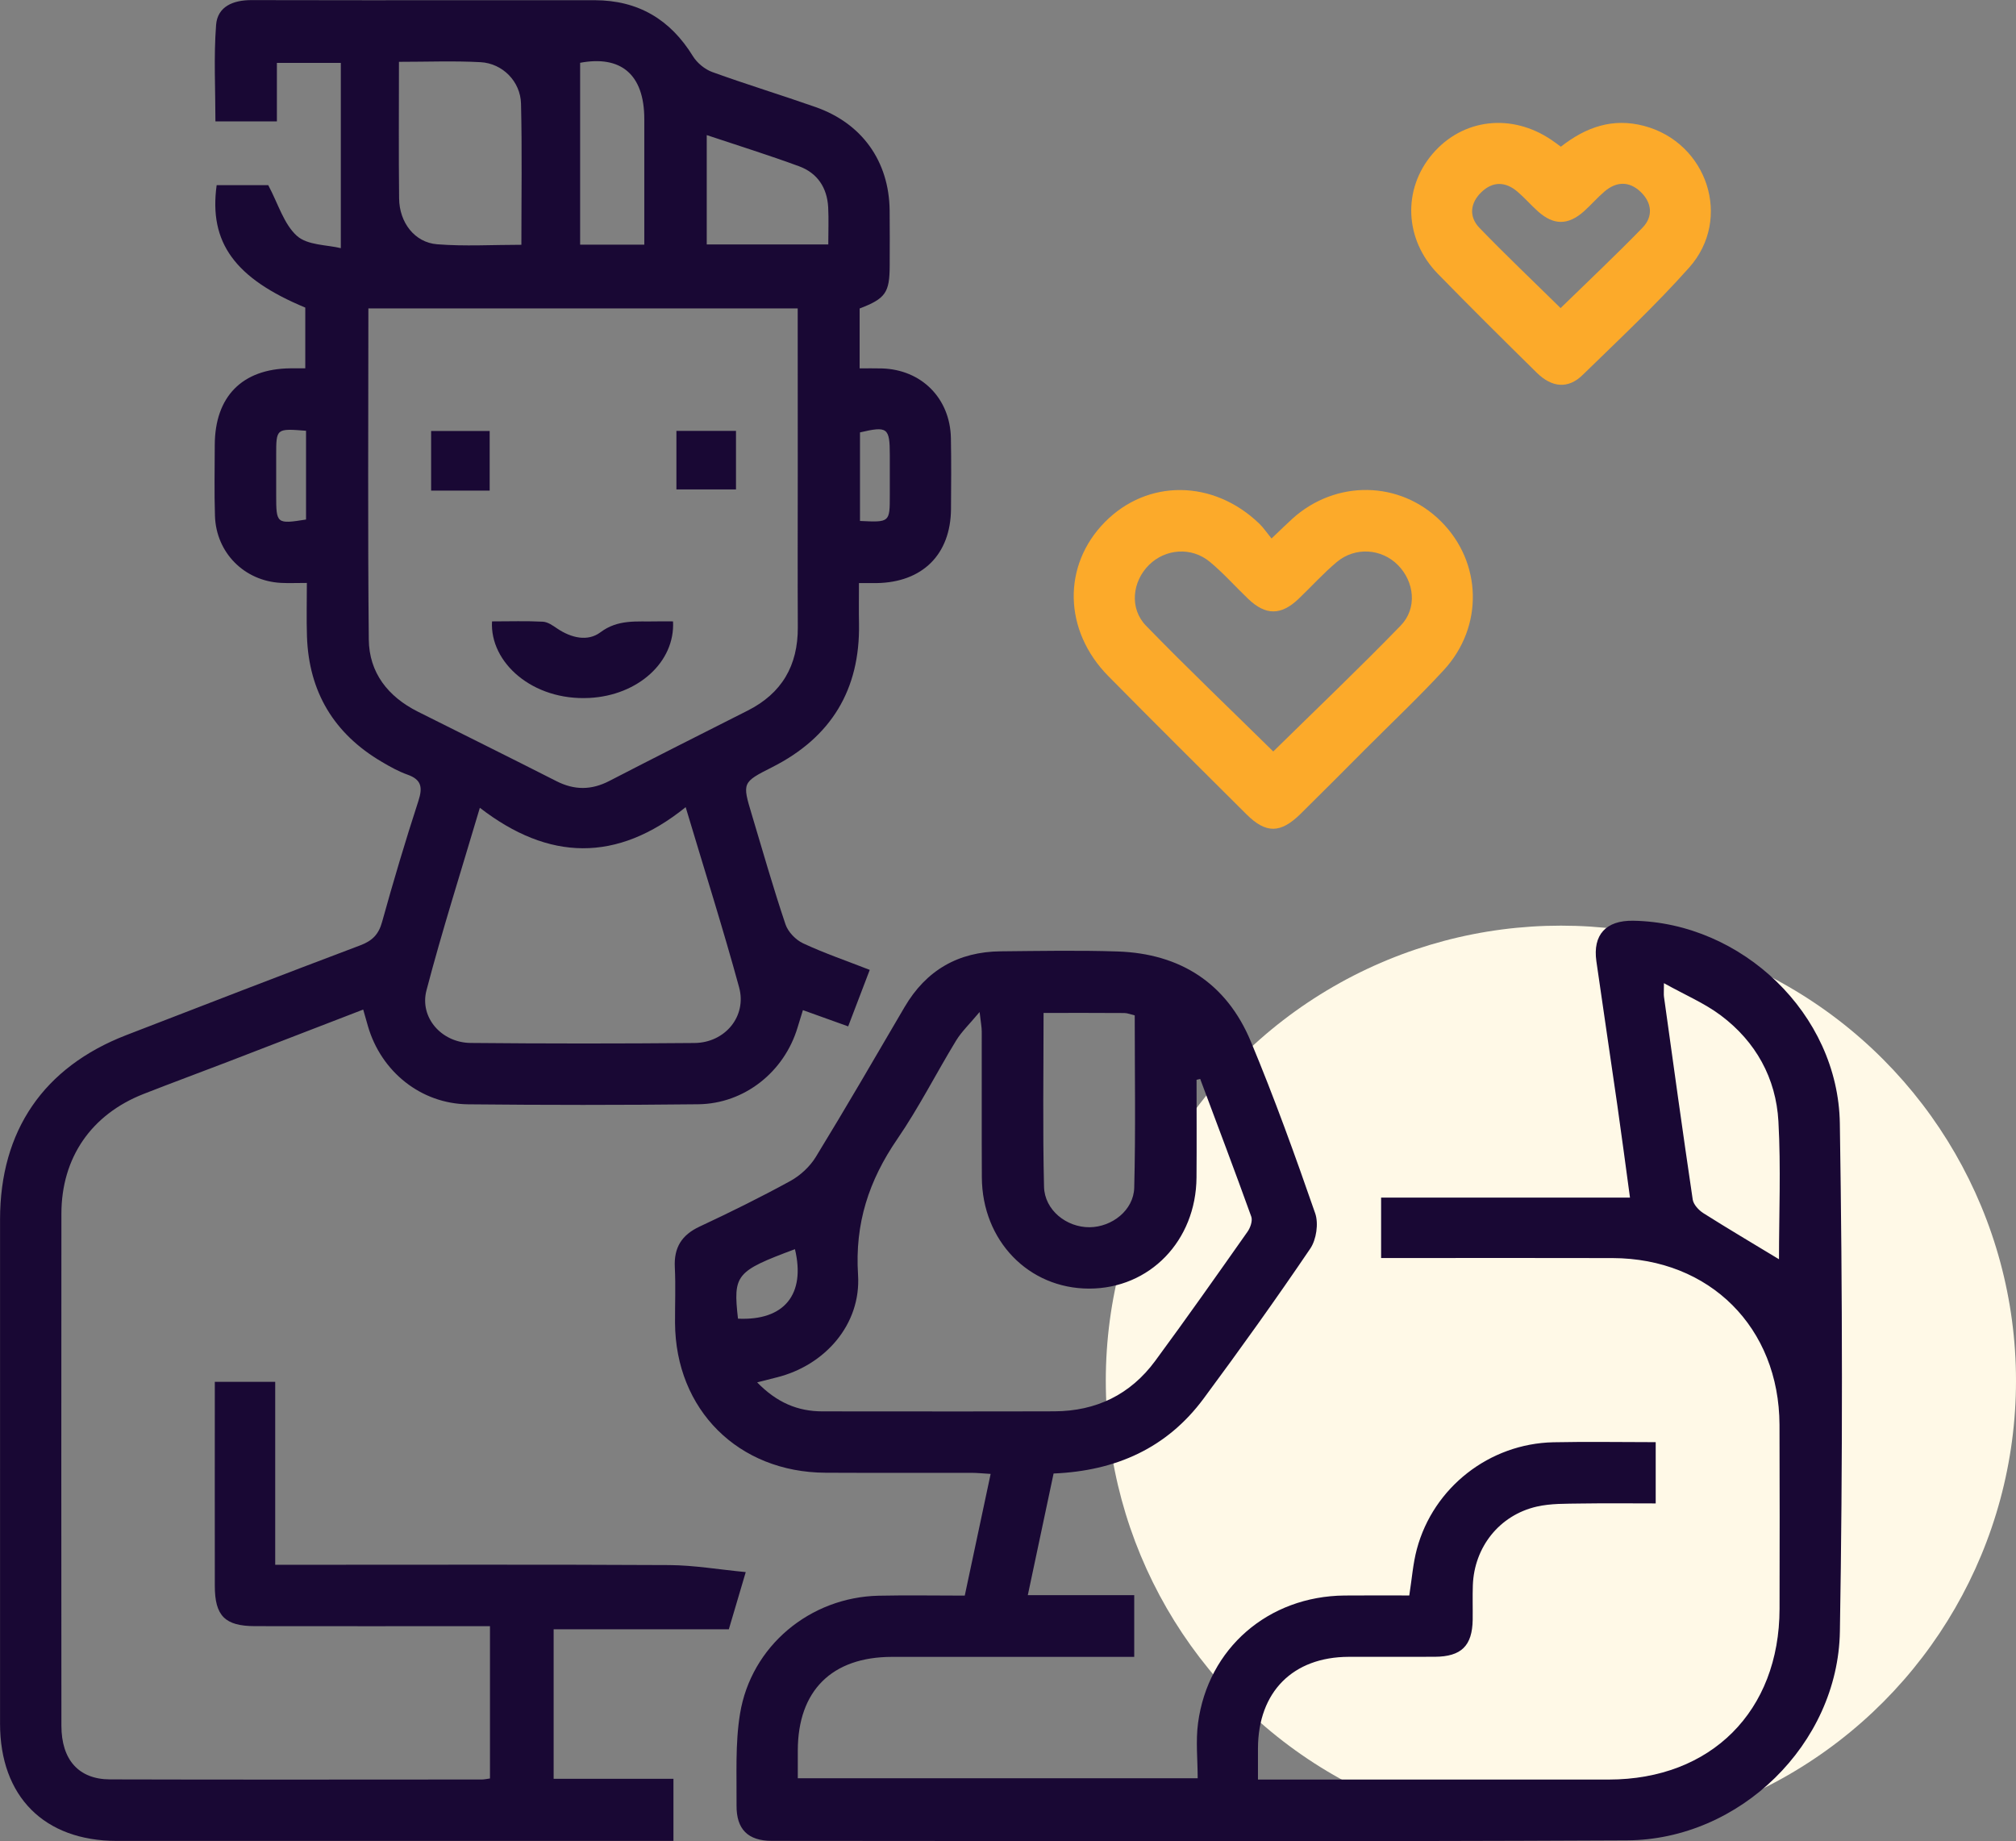
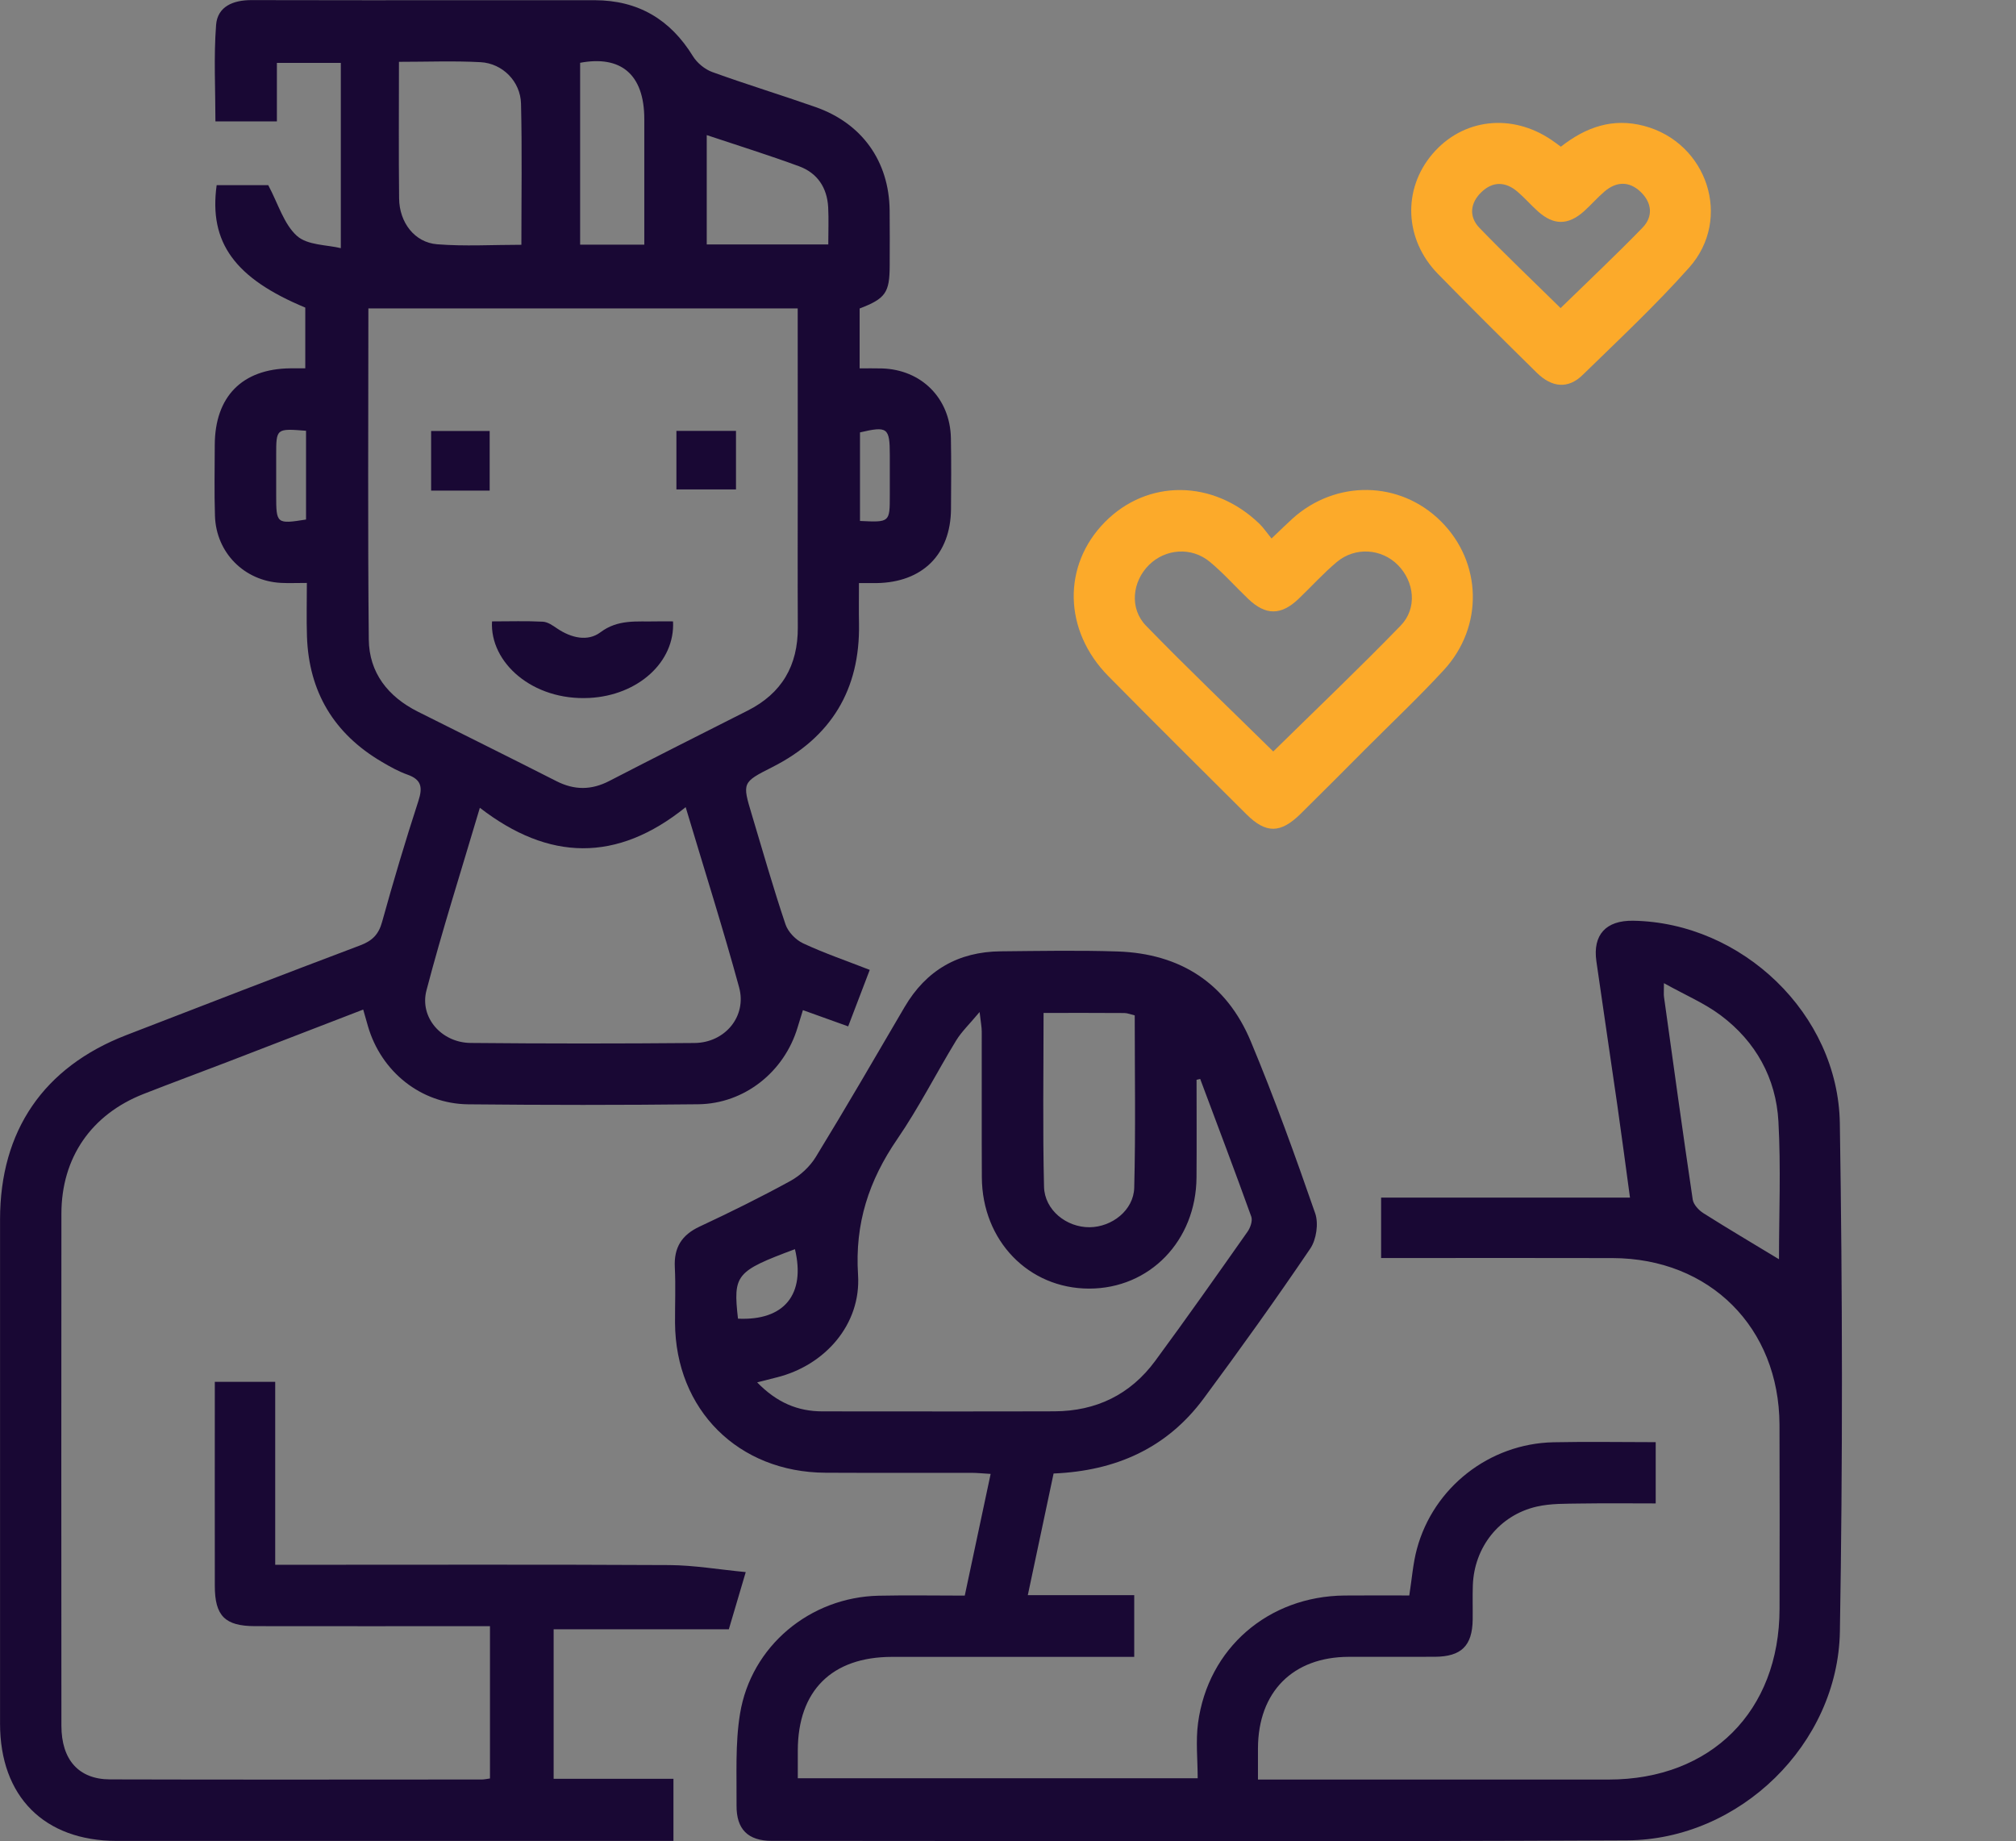
<svg xmlns="http://www.w3.org/2000/svg" version="1.1" id="Layer_1" x="0px" y="0px" viewBox="0 0 394.25 360.07" style="enable-background:new 0 0 394.25 360.07;" xml:space="preserve">
  <rect x="0" y="0" width="394.25" height="360.07" fill="#808080" stroke="none" />
  <style type="text/css">
	.st0{fill:#FFF9E7;}
	.st1{fill:#190834;}
	.st2{fill:#FCAA2A;}
	.st3{fill:#FFFFFF;}
</style>
  <g>
-     <circle class="st0" cx="305.25" cy="270.02" r="89" />
    <path class="st1" d="M60.01,114c-2.08,0-3.58,0.07-5.08-0.01c-7.16-0.38-12.66-5.9-12.89-13.09c-0.15-4.62-0.05-9.25-0.04-13.87   c0.03-9.49,5.36-14.9,14.78-15c0.87-0.01,1.74,0,2.92,0c0-4.02,0-7.94,0-11.88c-13.75-5.71-18.88-12.7-17.33-23.94   c3.68,0,7.38,0,10.09,0c1.96,3.68,3.05,7.62,5.61,9.92c2.07,1.86,5.92,1.74,8.58,2.4c0-12.47,0-24.22,0-36.23   c-4.64,0-8.43,0-12.5,0c0,3.73,0,7.43,0,11.44c-4.06,0-7.85,0-12.02,0c0-6.24-0.35-12.58,0.13-18.87c0.28-3.61,3.36-4.86,6.92-4.85   c15.12,0.05,30.25,0.02,45.37,0.02c7.25,0,14.5-0.01,21.75,0c8.47,0.02,14.78,3.74,19.21,10.95c0.82,1.33,2.33,2.57,3.79,3.1   c6.68,2.42,13.49,4.49,20.2,6.85c9.1,3.19,14.36,10.61,14.48,20.17c0.04,3.62,0.02,7.25,0.01,10.87c-0.02,5.26-0.82,6.41-5.88,8.35   c0,3.68,0,7.41,0,11.71c1.47,0,2.91-0.03,4.34,0.01c7.75,0.22,13.36,5.83,13.51,13.63c0.09,4.62,0.05,9.25,0.02,13.87   c-0.07,8.89-5.58,14.35-14.57,14.48c-0.98,0.01-1.97,0-3.43,0c0,2.79-0.04,5.37,0.01,7.95c0.22,12.91-5.46,22.23-16.98,28.05   c-5.88,2.97-5.86,3.03-3.99,9.26c2.15,7.17,4.2,14.37,6.59,21.47c0.5,1.49,2.01,3.05,3.45,3.72c4.14,1.93,8.49,3.42,13.03,5.19   c-1.44,3.78-2.76,7.23-4.22,11.05c-2.97-1.07-5.75-2.06-8.85-3.18c-0.36,1.17-0.71,2.29-1.05,3.41c-2.59,8.65-10.38,14.9-19.42,15   c-15,0.17-30,0.16-45,0.01c-9.22-0.1-17-6.37-19.59-15.27c-0.28-0.95-0.54-1.91-0.93-3.26c-8.94,3.45-17.72,6.85-26.51,10.23   c-5.47,2.1-10.97,4.13-16.43,6.27c-10.23,4.01-16.07,12.46-16.08,23.42c-0.03,33.37-0.02,66.75,0,100.12   c0,6.65,3.36,10.49,9.5,10.51c24.25,0.07,48.5,0.03,72.74,0.02c0.47,0,0.94-0.12,1.57-0.2c0-9.85,0-19.55,0-29.78   c-1.33,0-2.65,0-3.96,0c-14,0-28,0.01-42-0.01c-5.86-0.01-7.85-2-7.85-7.89c-0.02-13.22,0-26.45,0-39.89c3.99,0,7.69,0,11.81,0   c0,11.69,0,23.48,0,35.78c1.73,0,3.05,0,4.37,0c24.25,0,48.5-0.07,72.74,0.06c4.8,0.03,9.59,0.86,14.91,1.37   c-1.32,4.47-2.4,8.12-3.31,11.19c-11.63,0-22.81,0-34.26,0c0,9.37,0,19.15,0,29.23c7.73,0,15.43,0,23.43,0c0,4.06,0,7.85,0,12.15   c-1.24,0-2.56,0-3.88,0c-35,0-70,0.01-104.99,0c-14.19-0.01-22.82-8.68-22.82-22.94C0,304.21,0,271.33,0.01,238.46   c0.01-17.34,8.52-29.78,24.68-36.03c15.24-5.9,30.48-11.79,45.77-17.56c2.33-0.88,3.59-2.12,4.26-4.57   c2.2-7.93,4.55-15.83,7.1-23.66c0.86-2.64,0.63-4.17-2.13-5.15c-1.75-0.62-3.41-1.55-5.02-2.5c-9.36-5.5-14.28-13.69-14.64-24.55   C59.92,121.11,60.01,117.76,60.01,114z M156,60.31c-28.29,0-56.06,0-83.96,0c0,21.77-0.13,43.25,0.08,64.73   c0.06,6.53,3.77,11.21,9.59,14.13c9.03,4.53,18.09,9.01,27.1,13.59c3.52,1.79,6.85,1.78,10.36-0.04c8.97-4.64,18-9.18,27.02-13.74   c6.71-3.38,9.87-8.83,9.83-16.31c-0.05-10.24-0.01-20.49-0.01-30.74C156,81.46,156,70.99,156,60.31z M134.09,157.85   c-13.45,10.85-26.77,10.54-40.25,0.12c-3.72,12.57-7.39,24.06-10.44,35.71c-1.39,5.33,2.98,10.23,8.63,10.28   c14.6,0.14,29.2,0.14,43.79,0.01c5.98-0.05,10.27-5.24,8.72-10.89C141.43,181.69,137.85,170.42,134.09,157.85z M78.02,12.09   c0,9.27-0.07,18,0.03,26.73c0.05,4.7,3.04,8.6,7.43,8.95c5.4,0.43,10.86,0.1,16.48,0.1c0-9.42,0.15-18.51-0.07-27.59   c-0.1-4.34-3.6-7.88-7.9-8.12C88.8,11.88,83.58,12.09,78.02,12.09z M126,47.85c0-8.39,0.01-16.48,0-24.57   c-0.01-8.79-4.62-12.49-12.55-11c0,11.92,0,23.66,0,35.57C118.09,47.85,121.79,47.85,126,47.85z M138.21,26.42   c0,7.44,0,14.37,0,21.38c7.98,0,15.75,0,23.77,0c0-2.57,0.1-4.92-0.02-7.26c-0.21-3.84-2.11-6.71-5.71-8.03   C150.43,30.37,144.5,28.52,138.21,26.42z M59.85,84.24c-5.84-0.46-5.84-0.46-5.84,4.78c0,2.62,0,5.25,0,7.87   c0,5.54,0.1,5.62,5.84,4.71C59.85,95.92,59.85,90.22,59.85,84.24z M168.18,101.88c5.83,0.28,5.83,0.28,5.83-5.04   c0-2.62,0-5.25,0-7.87c0-5.34-0.45-5.67-5.83-4.41C168.18,90.26,168.18,95.96,168.18,101.88z" />
    <path class="st1" d="M270.09,246.02c0-4.18,0-7.79,0-11.81c16.09,0,32.14,0,48.67,0c-0.86-6.31-1.63-12.18-2.47-18.04   c-1.35-9.39-2.76-18.78-4.1-28.17c-0.74-5.2,1.87-8.03,7.21-7.94c21.23,0.36,40.06,18.19,40.4,39.62   c0.52,33.12,0.57,66.25,0.01,99.37c-0.37,22.03-19.63,40.74-41.62,40.85c-55.75,0.28-111.5,0.12-167.25,0.1   c-4.67,0-6.94-2.26-6.9-6.93c0.05-5.99-0.28-12.07,0.68-17.93c2.17-13.25,13.7-22.78,27.09-23.08c5.49-0.12,10.98-0.02,16.86-0.02   c1.67-7.88,3.32-15.63,5.06-23.8c-1.44-0.08-2.61-0.21-3.78-0.21c-9.5-0.02-19,0.03-28.5-0.02c-17.06-0.08-29.33-12.3-29.44-29.29   c-0.02-3.62,0.14-7.26-0.04-10.87c-0.2-3.86,1.32-6.33,4.85-7.98c5.99-2.8,11.93-5.73,17.73-8.91c1.95-1.07,3.82-2.8,4.98-4.69   c5.93-9.69,11.63-19.52,17.37-29.33c4.22-7.2,10.5-10.82,18.8-10.9c7.62-0.07,15.26-0.22,22.87,0.03   c12.26,0.41,21.29,6.22,26.03,17.57c4.61,11.05,8.68,22.33,12.6,33.64c0.69,1.99,0.23,5.13-0.96,6.89   c-6.73,9.93-13.71,19.68-20.85,29.32c-7.17,9.69-17.15,14.16-29.35,14.67c-1.65,7.8-3.3,15.58-5.04,23.79c7.03,0,13.83,0,20.81,0   c0,4.09,0,7.79,0,12.07c-1.26,0-2.57,0-3.88,0c-14.5,0-29-0.01-43.5,0c-11.75,0.01-18.39,6.61-18.41,18.29c0,1.73,0,3.47,0,5.45   c26.01,0,51.8,0,78.2,0c0-3.64-0.4-7.28,0.07-10.8c1.96-14.65,13.75-24.8,28.65-24.94c4.23-0.04,8.45-0.01,12.66-0.01   c0.51-3.23,0.72-6.22,1.48-9.06c3.23-12.07,14.18-20.63,26.7-20.9c6.6-0.14,13.2-0.02,20.01-0.02c0,3.98,0,7.68,0,11.98   c-4.83,0-9.77-0.06-14.71,0.02c-2.86,0.05-5.8-0.03-8.55,0.6c-7.31,1.68-12.23,7.92-12.5,15.39c-0.08,2.25,0,4.5-0.03,6.75   c-0.08,5.08-2.22,7.2-7.39,7.23c-5.62,0.04-11.25-0.01-16.87,0.01c-10.92,0.04-17.68,6.86-17.73,17.86c-0.01,1.87,0,3.73,0,6.14   c1.49,0,2.8,0,4.12,0c21.5,0,43,0.01,64.5,0c19.99-0.02,33.35-13.38,33.38-33.38c0.02-12,0.04-24-0.01-36   c-0.07-19.01-13.63-32.55-32.65-32.6c-13.62-0.04-27.25-0.01-40.87-0.01C273.12,246.02,271.77,246.02,270.09,246.02z M234.71,211   c-0.24,0.05-0.47,0.11-0.71,0.16c0,6.37,0.04,12.74-0.01,19.11c-0.09,12.38-9.16,21.74-21.01,21.73   c-11.84-0.01-20.91-9.38-20.97-21.76c-0.05-9.5,0-19-0.02-28.49c0-0.9-0.19-1.81-0.42-3.84c-1.99,2.39-3.53,3.84-4.59,5.58   c-3.9,6.4-7.29,13.13-11.52,19.29c-5.55,8.09-8.31,16.51-7.66,26.53c0.62,9.7-6.49,17.73-15.92,20.06   c-1.12,0.28-2.24,0.57-3.81,0.97c3.83,3.93,7.91,5.67,12.77,5.67c15.12,0,30.24,0.04,45.37-0.01c8.14-0.03,14.84-3.27,19.68-9.83   c6.15-8.35,12.12-16.83,18.08-25.3c0.56-0.79,1.02-2.15,0.73-2.95C241.46,228.91,238.06,219.96,234.71,211z M347.9,246.26   c0-8.78,0.39-17.89-0.11-26.95c-0.47-8.47-4.43-15.61-11.27-20.74c-3.17-2.38-6.94-3.97-11.12-6.3c0,1.73-0.06,2.21,0.01,2.67   c1.84,13.22,3.66,26.45,5.62,39.65c0.15,0.98,1.18,2.09,2.1,2.67C337.94,240.3,342.85,243.2,347.9,246.26z M204.08,198.09   c0,11.57-0.18,22.79,0.09,33.99c0.11,4.58,4.41,7.96,8.92,7.92c4.35-0.04,8.6-3.31,8.72-7.72c0.29-11.2,0.1-22.41,0.1-33.71   c-0.83-0.2-1.42-0.45-2.01-0.46C214.79,198.07,209.68,198.09,204.08,198.09z M144.32,257.88c9.07,0.43,13.25-4.77,11.14-13.59   C143.89,248.61,143.35,249.26,144.32,257.88z" />
    <path class="st2" d="M248.66,105.31c1.73-1.64,2.87-2.77,4.06-3.85c8.51-7.71,21.09-7.49,29.09,0.51c8.02,8,8.37,20.57,0.55,29.06   c-4.9,5.32-10.18,10.3-15.29,15.42c-4.23,4.24-8.45,8.5-12.72,12.7c-3.92,3.86-6.76,3.91-10.59,0.1   c-9.03-8.98-18.06-17.95-27-27.01c-8.81-8.92-9.04-21.68-0.68-30.15c8.34-8.45,21.2-8.33,30.17,0.3   C247.06,103.16,247.69,104.12,248.66,105.31z M249,146.96c8.31-8.17,16.78-16.23,24.92-24.62c3.28-3.38,2.69-8.59-0.57-11.86   c-3.17-3.19-8.32-3.58-11.9-0.59c-2.67,2.23-5.01,4.85-7.54,7.26c-3.39,3.22-6.4,3.22-9.78,0c-2.53-2.41-4.85-5.05-7.53-7.27   c-3.59-2.98-8.69-2.58-11.91,0.61c-3.26,3.23-3.86,8.48-0.59,11.86C232.23,130.72,240.7,138.79,249,146.96z" />
    <path class="st2" d="M305.24,28.69c4.95-3.88,10.18-5.67,16.26-4.07c12.37,3.26,17.34,18.15,8.84,27.7   c-6.55,7.36-13.78,14.13-20.85,21.02c-2.8,2.74-5.97,2.49-8.95-0.44c-6.5-6.4-12.98-12.82-19.35-19.35   c-6.57-6.74-6.93-16.55-1.05-23.45c5.91-6.93,15.5-8.04,23.33-2.69C303.98,27.75,304.48,28.13,305.24,28.69z M305.19,60.25   c5.42-5.29,10.85-10.39,16.03-15.73c2.12-2.19,1.83-4.89-0.38-7c-2.22-2.12-4.72-2.06-7.05-0.08c-1.42,1.21-2.64,2.64-4.04,3.89   c-3.08,2.74-5.91,2.75-8.96,0.03c-1.39-1.24-2.62-2.67-4.04-3.88c-2.33-1.99-4.82-2.05-7.04,0.09c-2.21,2.12-2.5,4.8-0.38,7   C294.49,49.91,299.89,55.03,305.19,60.25z" />
    <path class="st1" d="M96.22,121.52c3.49,0,6.72-0.11,9.94,0.06c0.97,0.05,1.96,0.76,2.83,1.35c2.71,1.82,5.94,2.59,8.42,0.73   c3.49-2.62,7.17-2.04,10.9-2.14c1.11-0.03,2.22,0,3.31,0c0.42,7.95-6.87,14.48-16.35,14.97   C104.12,137.07,95.76,129.54,96.22,121.52z" />
    <path class="st1" d="M95.76,95.94c-3.94,0-7.54,0-11.45,0c0-3.8,0-7.59,0-11.65c3.65,0,7.43,0,11.45,0   C95.76,88.04,95.76,91.82,95.76,95.94z" />
    <path class="st1" d="M143.93,84.26c0,3.94,0,7.54,0,11.45c-3.8,0-7.59,0-11.65,0c0-3.65,0-7.43,0-11.45   C136.03,84.26,139.81,84.26,143.93,84.26z" />
  </g>
</svg>